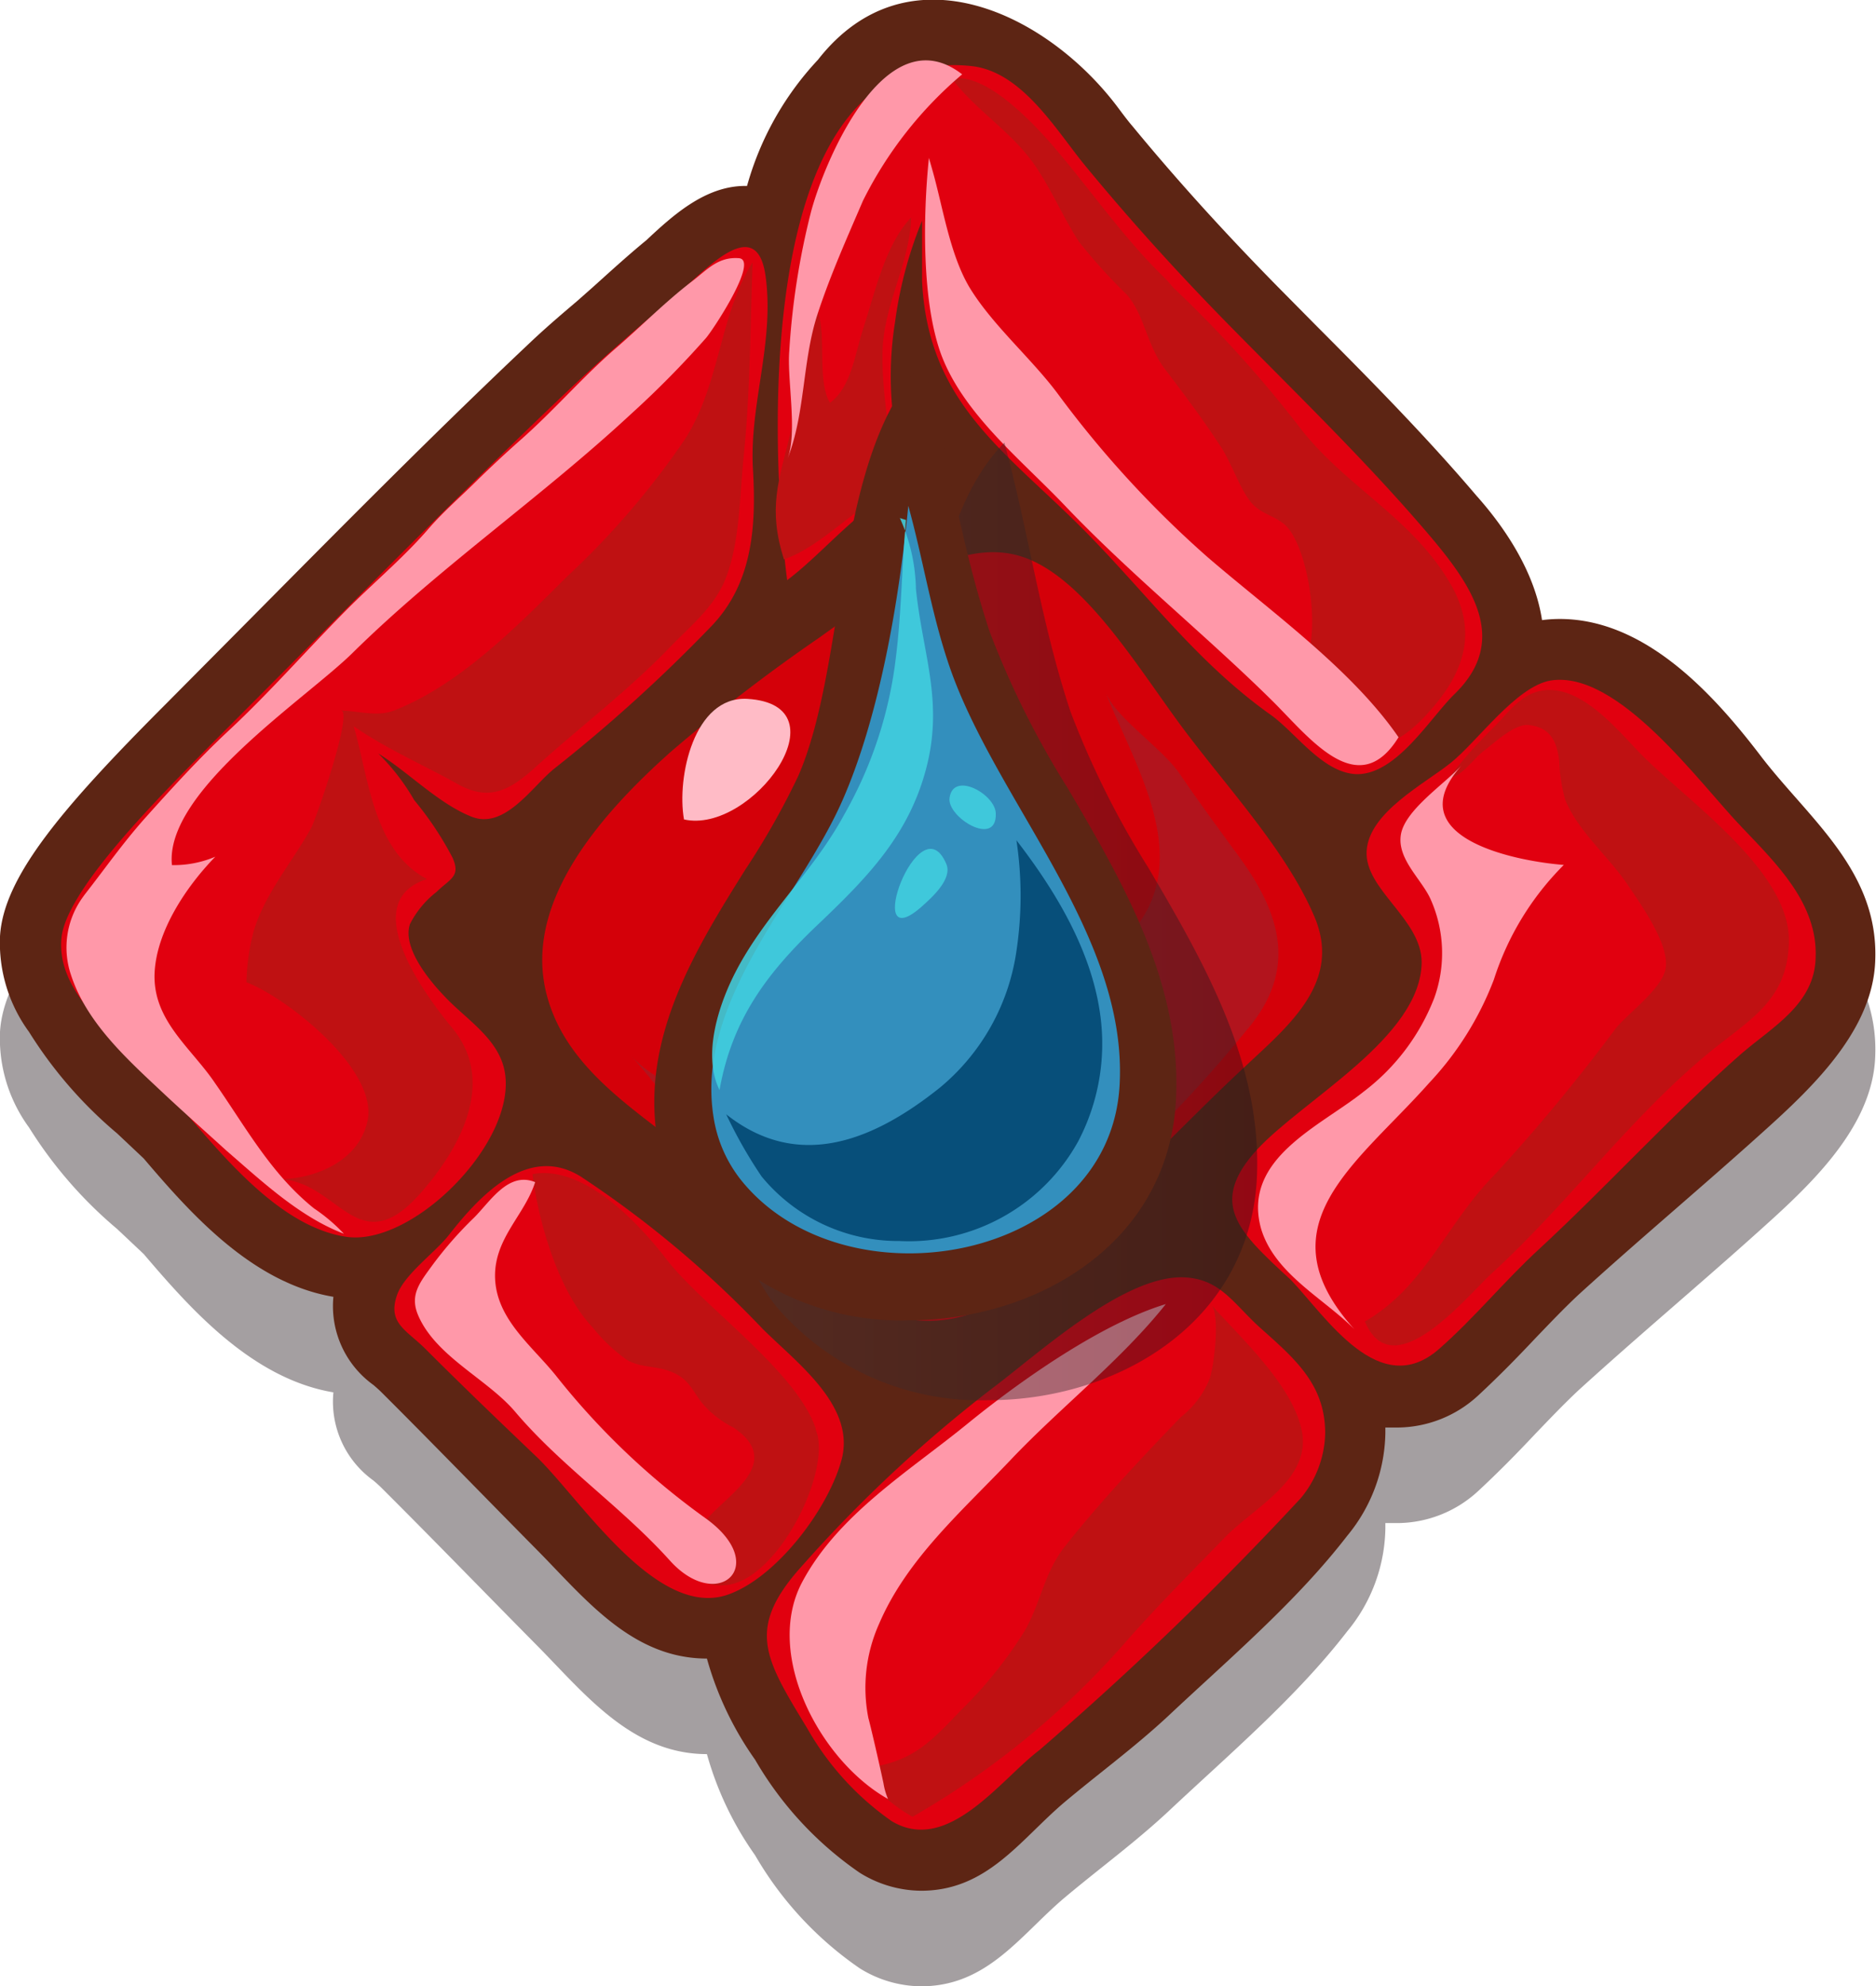
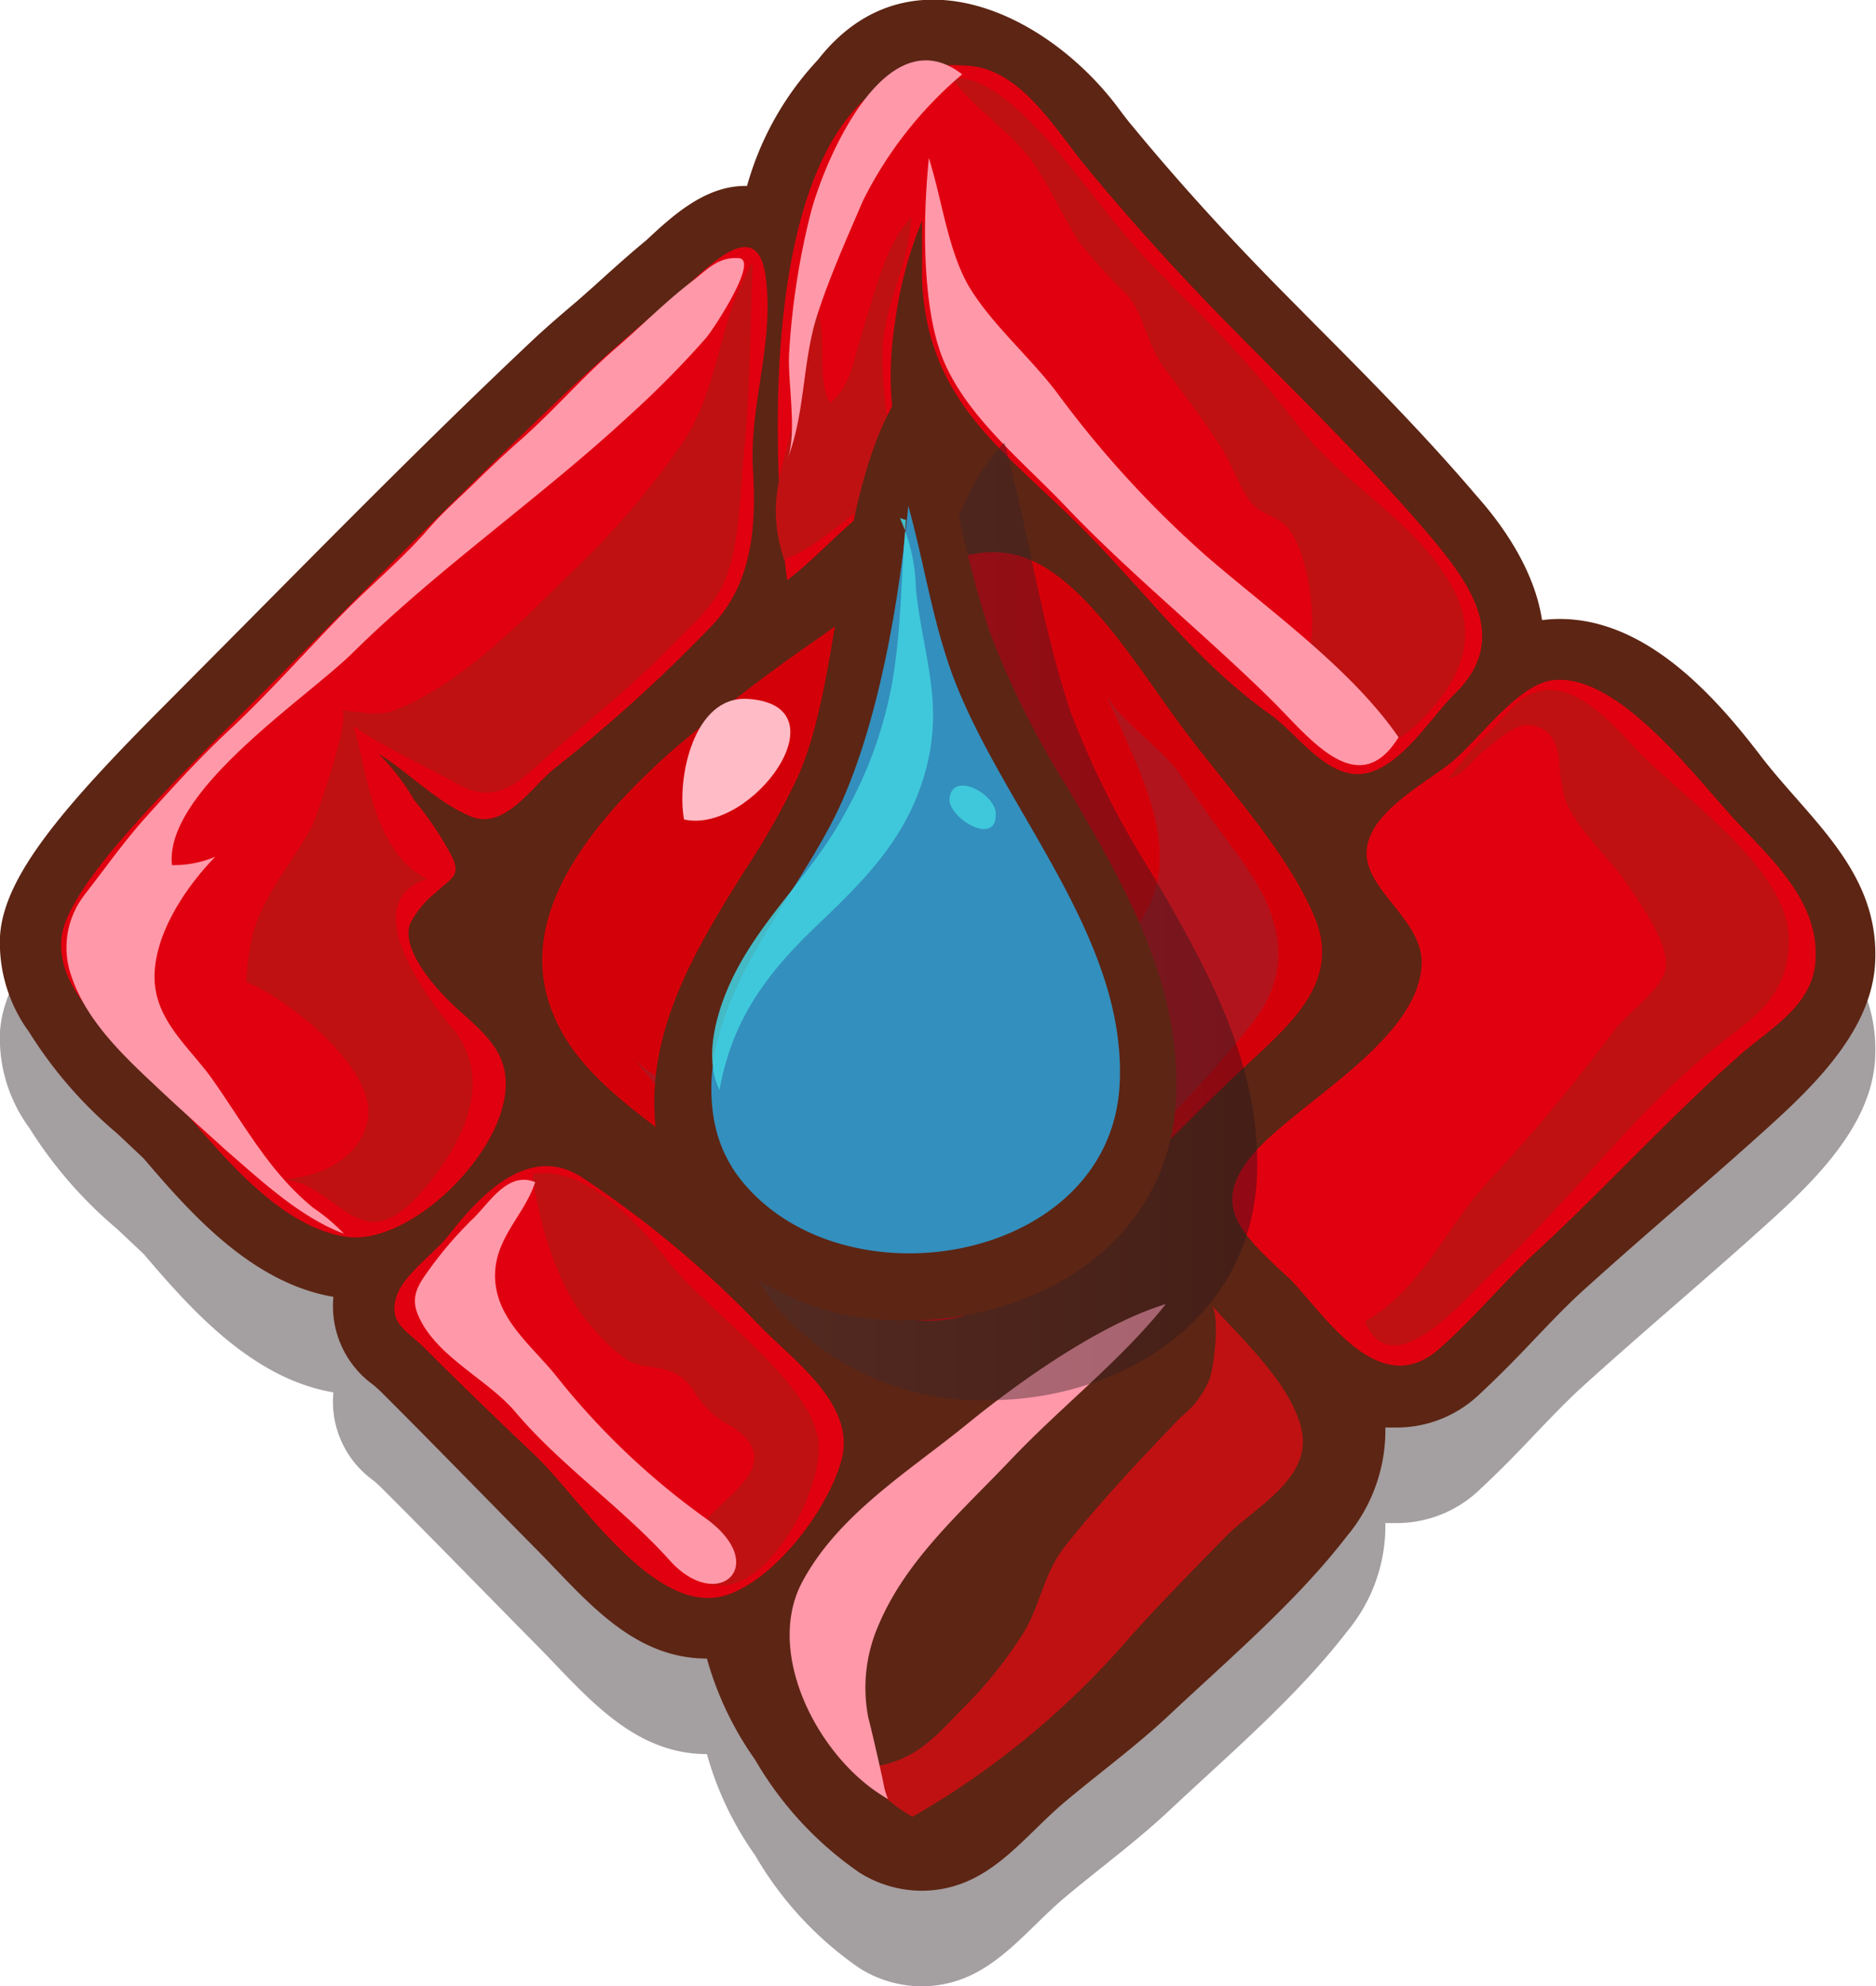
<svg xmlns="http://www.w3.org/2000/svg" viewBox="0 0 98.19 103.94">
  <defs>
    <style>.cls-1{fill:#21141a;}.cls-1,.cls-9{opacity:0.41;}.cls-2{fill:#5d2514;}.cls-3{fill:#e1000f;}.cls-4{fill:#d40009;fill-rule:evenodd;}.cls-5{fill:#bf1112;}.cls-6{fill:#ff98a9;}.cls-7{fill:#b2141d;}.cls-8{fill:#ffbbc6;}.cls-9{fill:url(#linear-gradient);}.cls-10{fill:#338fbd;}.cls-11{fill:#004571;}.cls-11,.cls-12{opacity:0.87;}.cls-12{fill:#41d0e0;}</style>
    <linearGradient id="linear-gradient" x1="38.43" y1="48.22" x2="65.77" y2="48.22" gradientUnits="userSpaceOnUse">
      <stop offset="0" stop-color="#483334" />
      <stop offset="1" stop-color="#21141a" />
    </linearGradient>
  </defs>
  <g id="Слой_2" data-name="Слой 2">
    <g id="Слой_6" data-name="Слой 6">
      <path class="cls-1" d="M48.21,103.94A6.15,6.15,0,0,1,45,103a18.3,18.3,0,0,1-5.48-5.92A17.07,17.07,0,0,1,37,91.79c-3.92,0-6.37-3.13-8.86-5.65-2.7-2.73-5.55-5.67-8.17-8.28-.15-.15-.29-.27-.43-.39a5.08,5.08,0,0,1-2.09-4.61c-4.29-.72-7.54-4.44-9.93-7.24L6.13,64.31A22.53,22.53,0,0,1,1.52,59,7.9,7.9,0,0,1,0,54c.18-3.08,3.17-6.64,8.63-12.11l4.08-4.11c4.86-4.9,9.89-10,15-14.82.8-.76,1.64-1.48,2.49-2.2l.86-.76c.92-.83,1.82-1.65,2.77-2.43,1.36-1.26,3.06-2.82,5.15-2.82h.1a15.87,15.87,0,0,1,3.71-6.6c4.69-6,12-2.43,15.69,2.48.27.36.53.71.78,1,2.34,2.84,4.88,5.64,7.75,8.55L68.85,22c2.83,2.84,5.75,5.79,8.42,8.93,1,1.12,3,3.6,3.44,6.52a7.26,7.26,0,0,1,.93-.06c4.44,0,8,3.87,10.51,7.16s6.18,6,6,10.7c-.12,3.95-3.82,7.14-6.53,9.57-3,2.68-6,5.2-9,7.93-.78.73-1.52,1.51-2.27,2.29-.94,1-1.92,2-3,3a6.27,6.27,0,0,1-4.16,1.66c-.24,0-.46,0-.68,0,0,.1,0,.2,0,.3a8.64,8.64,0,0,1-2,5.37c-2.66,3.45-6.2,6.45-9.36,9.42-1.76,1.64-3.63,3-5.45,4.53C53.39,101.28,51.67,103.94,48.21,103.94Z" />
      <path class="cls-2" d="M48.21,98.94A6.15,6.15,0,0,1,45,98a18.3,18.3,0,0,1-5.48-5.92A17.07,17.07,0,0,1,37,86.79c-3.92,0-6.37-3.13-8.86-5.65-2.7-2.73-5.55-5.67-8.17-8.28-.15-.15-.29-.27-.43-.39a5.08,5.08,0,0,1-2.09-4.61c-4.29-.72-7.54-4.44-9.93-7.24L6.13,59.31A22.53,22.53,0,0,1,1.52,54,7.9,7.9,0,0,1,0,49c.18-3.08,3.17-6.64,8.63-12.11l4.08-4.11c4.86-4.9,9.89-10,15-14.82.8-.76,1.64-1.48,2.49-2.2l.86-.76c.92-.83,1.82-1.65,2.77-2.43C35.2,11.29,36.9,9.73,39,9.73h.1a15.87,15.87,0,0,1,3.71-6.6c4.69-6,12-2.43,15.69,2.48.27.36.53.71.78,1,2.34,2.84,4.88,5.64,7.75,8.55L68.85,17c2.83,2.84,5.75,5.79,8.42,8.93,1,1.12,3,3.6,3.44,6.52a7.26,7.26,0,0,1,.93-.06c4.44,0,8,3.87,10.51,7.16s6.18,6,6,10.7c-.12,3.95-3.82,7.14-6.53,9.57-3,2.68-6,5.2-9,7.93-.78.73-1.52,1.51-2.27,2.29-.94,1-1.92,2-3,3a6.27,6.27,0,0,1-4.16,1.66c-.24,0-.46,0-.68,0,0,.1,0,.2,0,.3a8.64,8.64,0,0,1-2,5.37c-2.66,3.45-6.2,6.45-9.36,9.42-1.76,1.64-3.63,3-5.45,4.53C53.39,96.28,51.67,98.94,48.21,98.94Z" />
      <path class="cls-3" d="M29.92,20.26c1.7-1.6,3.47-3.13,5.27-4.63,1.53-1.27,4.4-4.65,4.88-1.18s-.86,6.72-.66,10.11c.17,2.94,0,5.92-2.15,8.18A81.59,81.59,0,0,1,29,40.23c-1.15.93-2.58,3.19-4.31,2.51s-3.32-2.34-4.89-3.31a11.4,11.4,0,0,1,1.88,2.44,17,17,0,0,1,2,3c.45,1-.11,1.1-.84,1.81a5,5,0,0,0-1.38,1.67c-.42,1.23,1,2.95,1.82,3.8,1.1,1.18,2.8,2.18,3.13,3.89.71,3.66-4.78,9.2-8.29,8.68-4.25-.64-7.75-6-10.52-8.9C5.89,54.07,3,51.93,3.21,49.17,3.35,46.67,8.28,41.76,11,39,17.32,32.69,23.49,26.36,29.92,20.26Z" />
      <path class="cls-3" d="M46.85,16.83a18,18,0,0,0,.69,8.53c-2.44,1-4.31,3.47-6.34,5-.9-6.92-1.84-28.15,9.66-26.9,2.64.29,4.42,3.36,5.94,5.21,2.51,3.05,5.16,5.95,7.94,8.76,3.42,3.47,6.94,6.89,10.09,10.6,2.21,2.61,4.2,5.47,1.3,8.29-1.27,1.24-3,4.16-5.06,4.19-1.8,0-3.25-2.18-4.57-3.11-3.73-2.65-6.28-6.08-9.44-9.33-4.21-4.33-8.49-6.79-8.8-13.38,0-1,0-2.1,0-3.14A21.5,21.5,0,0,0,46.85,16.83Z" />
      <path class="cls-3" d="M65.68,65.15c-1.29-1.44-1.89-2.81.12-5,2.45-2.64,8.56-5.86,8.61-9.79,0-2.27-3-3.81-2.88-5.83s3-3.49,4.4-4.61,3.42-4,5.23-4.31c3.55-.56,7.8,5.39,10,7.67,1.8,1.9,4,4,3.87,6.86-.07,2.41-2.25,3.59-3.89,5-3.66,3.22-7,6.91-10.58,10.22-1.81,1.66-3.39,3.61-5.24,5.23-3.11,2.73-5.9-1.66-7.74-3.6C66.89,66.36,66.23,65.75,65.68,65.15Z" />
      <path class="cls-3" d="M28.08,76.23c-1.95-1.86-3.9-3.73-5.81-5.64-1-1-2-1.35-1.49-2.82.38-1.09,2-2.23,2.72-3.15,1.56-2,4.12-4.79,6.9-3.05a54.68,54.68,0,0,1,9.5,7.95c1.81,1.81,5,4.11,4.11,7-.74,2.53-3.36,6-5.87,6.91C34.39,84.79,30.41,78.47,28.08,76.23Z" />
-       <path class="cls-3" d="M68.08,78.4A5.48,5.48,0,0,0,69.36,75c0-2.53-1.55-3.87-3.37-5.49-1.44-1.29-2.11-2.61-4.07-2.67-3.15-.08-7.57,4-10,5.82a71.49,71.49,0,0,0-9.86,9.19C39,85.2,40,86.73,42.25,90.44a14.86,14.86,0,0,0,4.41,4.85c2.93,1.78,5.69-2.15,7.73-3.7A170.33,170.33,0,0,0,68.08,78.4Z" />
      <path class="cls-4" d="M35.11,39.34a91,91,0,0,1,7.81-6c3.83-2.76,7.44-5.23,10.57-4.21s5.82,5.41,8.16,8.62S67.3,44.41,68.81,48c1.41,3.37-1.3,5.62-3.58,7.75-2.82,2.62-5.42,5.43-8.32,8-2.14,1.86-3.7,4.37-6.58,5.14-4.81,1.28-8.86-3.08-11.69-6.23C35.46,59.1,29.87,57,28.6,52,27.45,47.45,31,43,35.11,39.34Z" />
      <path class="cls-5" d="M67.78,73.8a4.8,4.8,0,0,1,.36,1.09c.49,2.53-2.51,4-4,5.53-1.71,1.76-3.45,3.5-5.07,5.33a43.81,43.81,0,0,1-11.31,9.32A8.39,8.39,0,0,1,45,92.56c2.61-.29,3.5-1.17,5.3-3.07a22.25,22.25,0,0,0,3.34-4.16c.85-1.5,1-3,2.09-4.4,1.86-2.35,4-4.62,6.07-6.77a4.88,4.88,0,0,0,1.51-2c.23-.65.57-3.38.08-3.89C64.69,69.73,66.88,71.77,67.78,73.8Z" />
      <path class="cls-5" d="M81.61,39.81c-.12-.92-.4-1.74-1.59-1.87-.74-.08-1.76.9-2.33,1.33s-1.2,1.41-1.87,1.44A26.2,26.2,0,0,1,78.24,38c.7-.71,1.34-1.64,2.4-1.85,2-.4,3.93,1.94,5.11,3.17,2.35,2.47,8,6.21,7.88,10-.08,3.09-2.11,4.05-4.21,5.79C85.27,58.53,82.06,63,78.06,66.65c-1.28,1.17-5.16,6-6.62,2.5,3.16-1.82,4.28-5.16,6.81-7.7a95.81,95.81,0,0,0,6.33-7.65c.68-.82,2.43-2.08,2.6-3.13.21-1.26-1.33-3.39-2-4.39-1-1.48-2.56-2.75-3.25-4.41A8.55,8.55,0,0,1,81.61,39.81Z" />
      <path class="cls-5" d="M42.11,14.15c-.43,2.79-.09,5.86-.76,8.6-.6,2.43-1.16,3.86-.32,6.52,2-.68,3.78-2.81,5.8-3.73-.13-2.35-.67-4.68-.64-7,0-2.52,1.44-4.73,1.5-7.16-1.38,1.44-1.91,4-2.53,5.88-.41,1.25-.6,3-1.72,3.82-.64-1.06-.24-3.18-.55-4.47-.19-.81-.53-1.56-.71-2.35Z" />
      <path class="cls-5" d="M61.42,15.06A63.22,63.22,0,0,1,68,22.33C70.37,25.46,74,27.11,76,30.7c1.45,2.64.45,4.84-1.52,6.89-2.92,3-5.12,1.13-7.37-1.62,2.51-.59,1.58-7.24.14-8.51-.63-.55-1.35-.55-1.9-1.34s-.9-1.9-1.47-2.77C63,22,62,20.66,61,19.35S59.94,16.57,59,15.44a29,29,0,0,1-2.52-2.78c-.78-1.2-1.34-2.5-2.11-3.7-1.26-2-3.13-3-4.54-4.83,1.76-.38,4.29,2.36,5.28,3.5,2,2.33,3.74,4.9,5.94,7Z" />
      <path class="cls-5" d="M42.69,74.74c0,.12.07.24.1.36.54,2.31-2.2,7.66-4.83,7.85-2.44.17-2.05-2.12-1-3.41s4.15-3,1.43-4.84a5.1,5.1,0,0,1-1.69-1.34c-.52-.7-.69-1.22-1.55-1.57s-1.61-.19-2.37-.65A8.93,8.93,0,0,1,31,69.44c-1.8-1.9-2.83-5.57-3.13-8,2.71-.5,5.6,2.6,7.07,4.53C36.87,68.42,41.68,71.76,42.69,74.74Z" />
      <path class="cls-5" d="M17.84,37.18c.67,0-1.3,5.67-1.55,6.14-1,1.81-2.38,3.37-3,5.36a11.31,11.31,0,0,0-.39,2.72c2.07.79,6.88,4.53,6.34,7.23-.44,2.16-2.81,3.08-4.68,3.08,3.13,0,4.14,4.46,7.43.75,2.07-2.34,4-5.82,1.71-8.63-1.39-1.67-5.1-6.63-1.35-7.83-2.82-1.48-3.05-5.31-3.84-8,1.68,1.17,3.6,2,5.39,3,1.59.9,2.63.47,4-.74,2.37-2.16,4.93-4.07,7.16-6.39,1.15-1.19,2.44-2.19,3-3.81.68-1.92.66-4.23.87-6.24.34-3.35.34-6.74.46-10.09-1.75,2.77-1.69,6.38-3.55,9.27a42.26,42.26,0,0,1-6.14,7.15c-2.57,2.55-5.55,5.62-9,7C19.78,37.54,18.85,37.21,17.84,37.18Z" />
      <path class="cls-6" d="M4.21,47.13c.07-.11.16-.23.24-.34,1.07-1.37,2-2.7,3.16-4,1.39-1.55,2.8-3.1,4.33-4.53,2.24-2.08,4.28-4.44,6.43-6.58,1.34-1.32,2.82-2.58,4.05-4,.82-.95,1.7-1.69,2.61-2.6.74-.72,1.49-1.42,2.25-2.09,1.71-1.51,3.21-3.26,4.93-4.75,1.35-1.16,2.6-2.44,4-3.51.81-.62,1.37-1.3,2.46-1.22s-1.39,3.81-1.72,4.18a50.17,50.17,0,0,1-3.95,4c-4.68,4.34-10,8-14.53,12.46C16.07,36.53,8.59,41.4,9,45.27a5.57,5.57,0,0,0,2.27-.44c-1.52,1.56-3.09,3.9-3.18,6.11C8,53.41,10,54.82,11.25,56.67c1.62,2.32,2.92,4.74,5.18,6.56A9.13,9.13,0,0,1,18,64.56c-2.32-.88-4.31-2.76-6.15-4.35-1.1-1-2.16-1.94-3.22-2.93C6.75,55.51,4.54,53.57,3.71,51A4.48,4.48,0,0,1,4.21,47.13Z" />
      <path class="cls-6" d="M24.8,63.73a19.85,19.85,0,0,0-2.15,2.45c-.69.95-1.23,1.59-.75,2.68.93,2.13,3.61,3.31,5.05,5,2.44,2.88,5.59,5,8.11,7.8s5.33.24,1.83-2.24A38.78,38.78,0,0,1,29.11,72c-1.27-1.59-3.19-3-3.2-5.24,0-2,1.55-3.18,2.1-4.9C26.6,61.28,25.65,62.89,24.8,63.73Z" />
      <path class="cls-6" d="M46.24,93.31a3.47,3.47,0,0,0,.24.83c-3.56-2-6.5-7.56-4.5-11.34,1.9-3.58,5.67-5.85,8.71-8.34,2.73-2.22,6.94-5.19,10.33-6.22-2.33,2.93-5.51,5.4-8.1,8.13S47.45,81.59,46,85a8.18,8.18,0,0,0-.55,4.9C45.55,90.25,46,92.18,46.24,93.31Z" />
-       <path class="cls-6" d="M75.07,52.22a11.27,11.27,0,0,1-3.69,4.9C69.11,58.94,65,60.62,66,64.28c.7,2.37,3.27,3.65,4.89,5.28-4.91-5.43.13-8.63,3.92-12.9a16.41,16.41,0,0,0,3.38-5.4,14.87,14.87,0,0,1,3.66-6c-2.47-.19-8.78-1.41-5.33-5.23-.91,1-3,2.36-3.2,3.66s1.15,2.37,1.59,3.44A6.91,6.91,0,0,1,75.07,52.22Z" />
      <path class="cls-6" d="M48.62,8.26c-.31,3-.39,7.64.69,10.42,1.2,3.05,4.19,5.43,6.4,7.75C59.1,30,63.05,33.18,66.56,36.64c1.94,1.91,4.51,5.38,6.64,1.94-2.45-3.56-6.68-6.57-10-9.43a54.5,54.5,0,0,1-7.81-8.51C54,18.76,51.92,17,50.72,15c-1-1.71-1.36-4.1-1.89-6Z" />
      <path class="cls-6" d="M41.22,24c.93-2.36.77-5.07,1.55-7.5.67-2.06,1.54-4,2.4-6a20.78,20.78,0,0,1,5.19-6.61c-4-3.1-7.19,4.5-7.91,7.19a39.09,39.09,0,0,0-1.14,7.29C41.19,19.86,41.75,22.6,41.22,24Z" />
      <path class="cls-7" d="M52.24,66.26a70.47,70.47,0,0,0,13-12.34C68,50.7,67,47.69,64.69,44.61c-1-1.37-2-2.73-2.94-4.11s-3.35-2.92-3.9-4.3c1.5,3.79,4.57,8.49,1.61,12.32-2.32,3-7.39,3.42-10.53,1.63,1.76,1,0,4.5-1,5.33a12.46,12.46,0,0,1-4.56,2c-3.15.7-8.13.29-10.4-2.31C37.19,60,44.82,71.35,52.24,66.26Z" />
      <path class="cls-8" d="M35.8,42.88c3.53.8,8.53-6,3.31-6.31C36.32,36.42,35.41,40.68,35.8,42.88Z" />
      <path class="cls-9" d="M51.75,73.27a14.07,14.07,0,0,1-11.11-4.89,9.72,9.72,0,0,1-2-4.59c-.87-5.34,2-10,4.62-14.12A41.23,41.23,0,0,0,46,44.81c2.62-6,1.84-16.84,6.57-21.65,1.27,4.7,1.91,9.41,3.46,14.08a46.24,46.24,0,0,0,4.07,8.16c3,5.09,6,10.35,5.68,16.35C65.32,69.32,58.39,73.27,51.75,73.27Z" />
      <path class="cls-2" d="M47.56,69.09a14.08,14.08,0,0,1-11.1-4.89,9.68,9.68,0,0,1-2.06-4.6c-.86-5.34,2.05-10,4.62-14.11a40,40,0,0,0,2.75-4.86c2.63-6,1.84-16.84,6.58-21.66,1.26,4.71,1.9,9.42,3.45,14.09a46.24,46.24,0,0,0,4.07,8.16c3,5.09,6,10.35,5.68,16.35C61.14,65.13,54.2,69.09,47.56,69.09Z" />
      <path class="cls-10" d="M38.81,61.78c5.42,6.7,19.28,4.26,19.79-5,.44-8-6.65-15-9-22.19-.88-2.65-1.31-5.43-2.06-8.12-.46,4.81-1.48,10.93-3.44,15.4-2.24,5.12-7.74,10.49-6.75,16.6A7,7,0,0,0,38.81,61.78Z" />
-       <path class="cls-11" d="M57.64,53.56c-.33-3.43-2.19-6.68-4.44-9.59a19.44,19.44,0,0,1,0,5.8,11.38,11.38,0,0,1-4,7.14c-3.46,2.77-7.4,4.4-11.19,1.4a24.28,24.28,0,0,0,1.85,3.25,9.25,9.25,0,0,0,7.21,3.38,10.12,10.12,0,0,0,9.36-5.21A11,11,0,0,0,57.64,53.56Z" />
      <path class="cls-12" d="M47.42,27.21c-.22,2.35-.23,4.76-.52,7.11a21.71,21.71,0,0,1-2.71,8.3c-1.62,3-4.16,5.26-5.7,8.26-.87,1.69-1.74,4.32-.83,6.16.66-3.7,2.48-6.12,5.14-8.65s4.88-4.8,5.75-8.47c.79-3.37-.27-5.79-.61-9.1a9.43,9.43,0,0,0-.84-3.71Z" />
-       <path class="cls-12" d="M48.31,47.38c.5-.45,1.55-1.4,1.22-2.17C48.12,41.87,45,50.39,48.31,47.38Z" />
      <path class="cls-12" d="M52.12,42.58c0-1-2.22-2.26-2.42-.83C49.55,42.76,52.17,44.37,52.12,42.58Z" />
    </g>
  </g>
</svg>